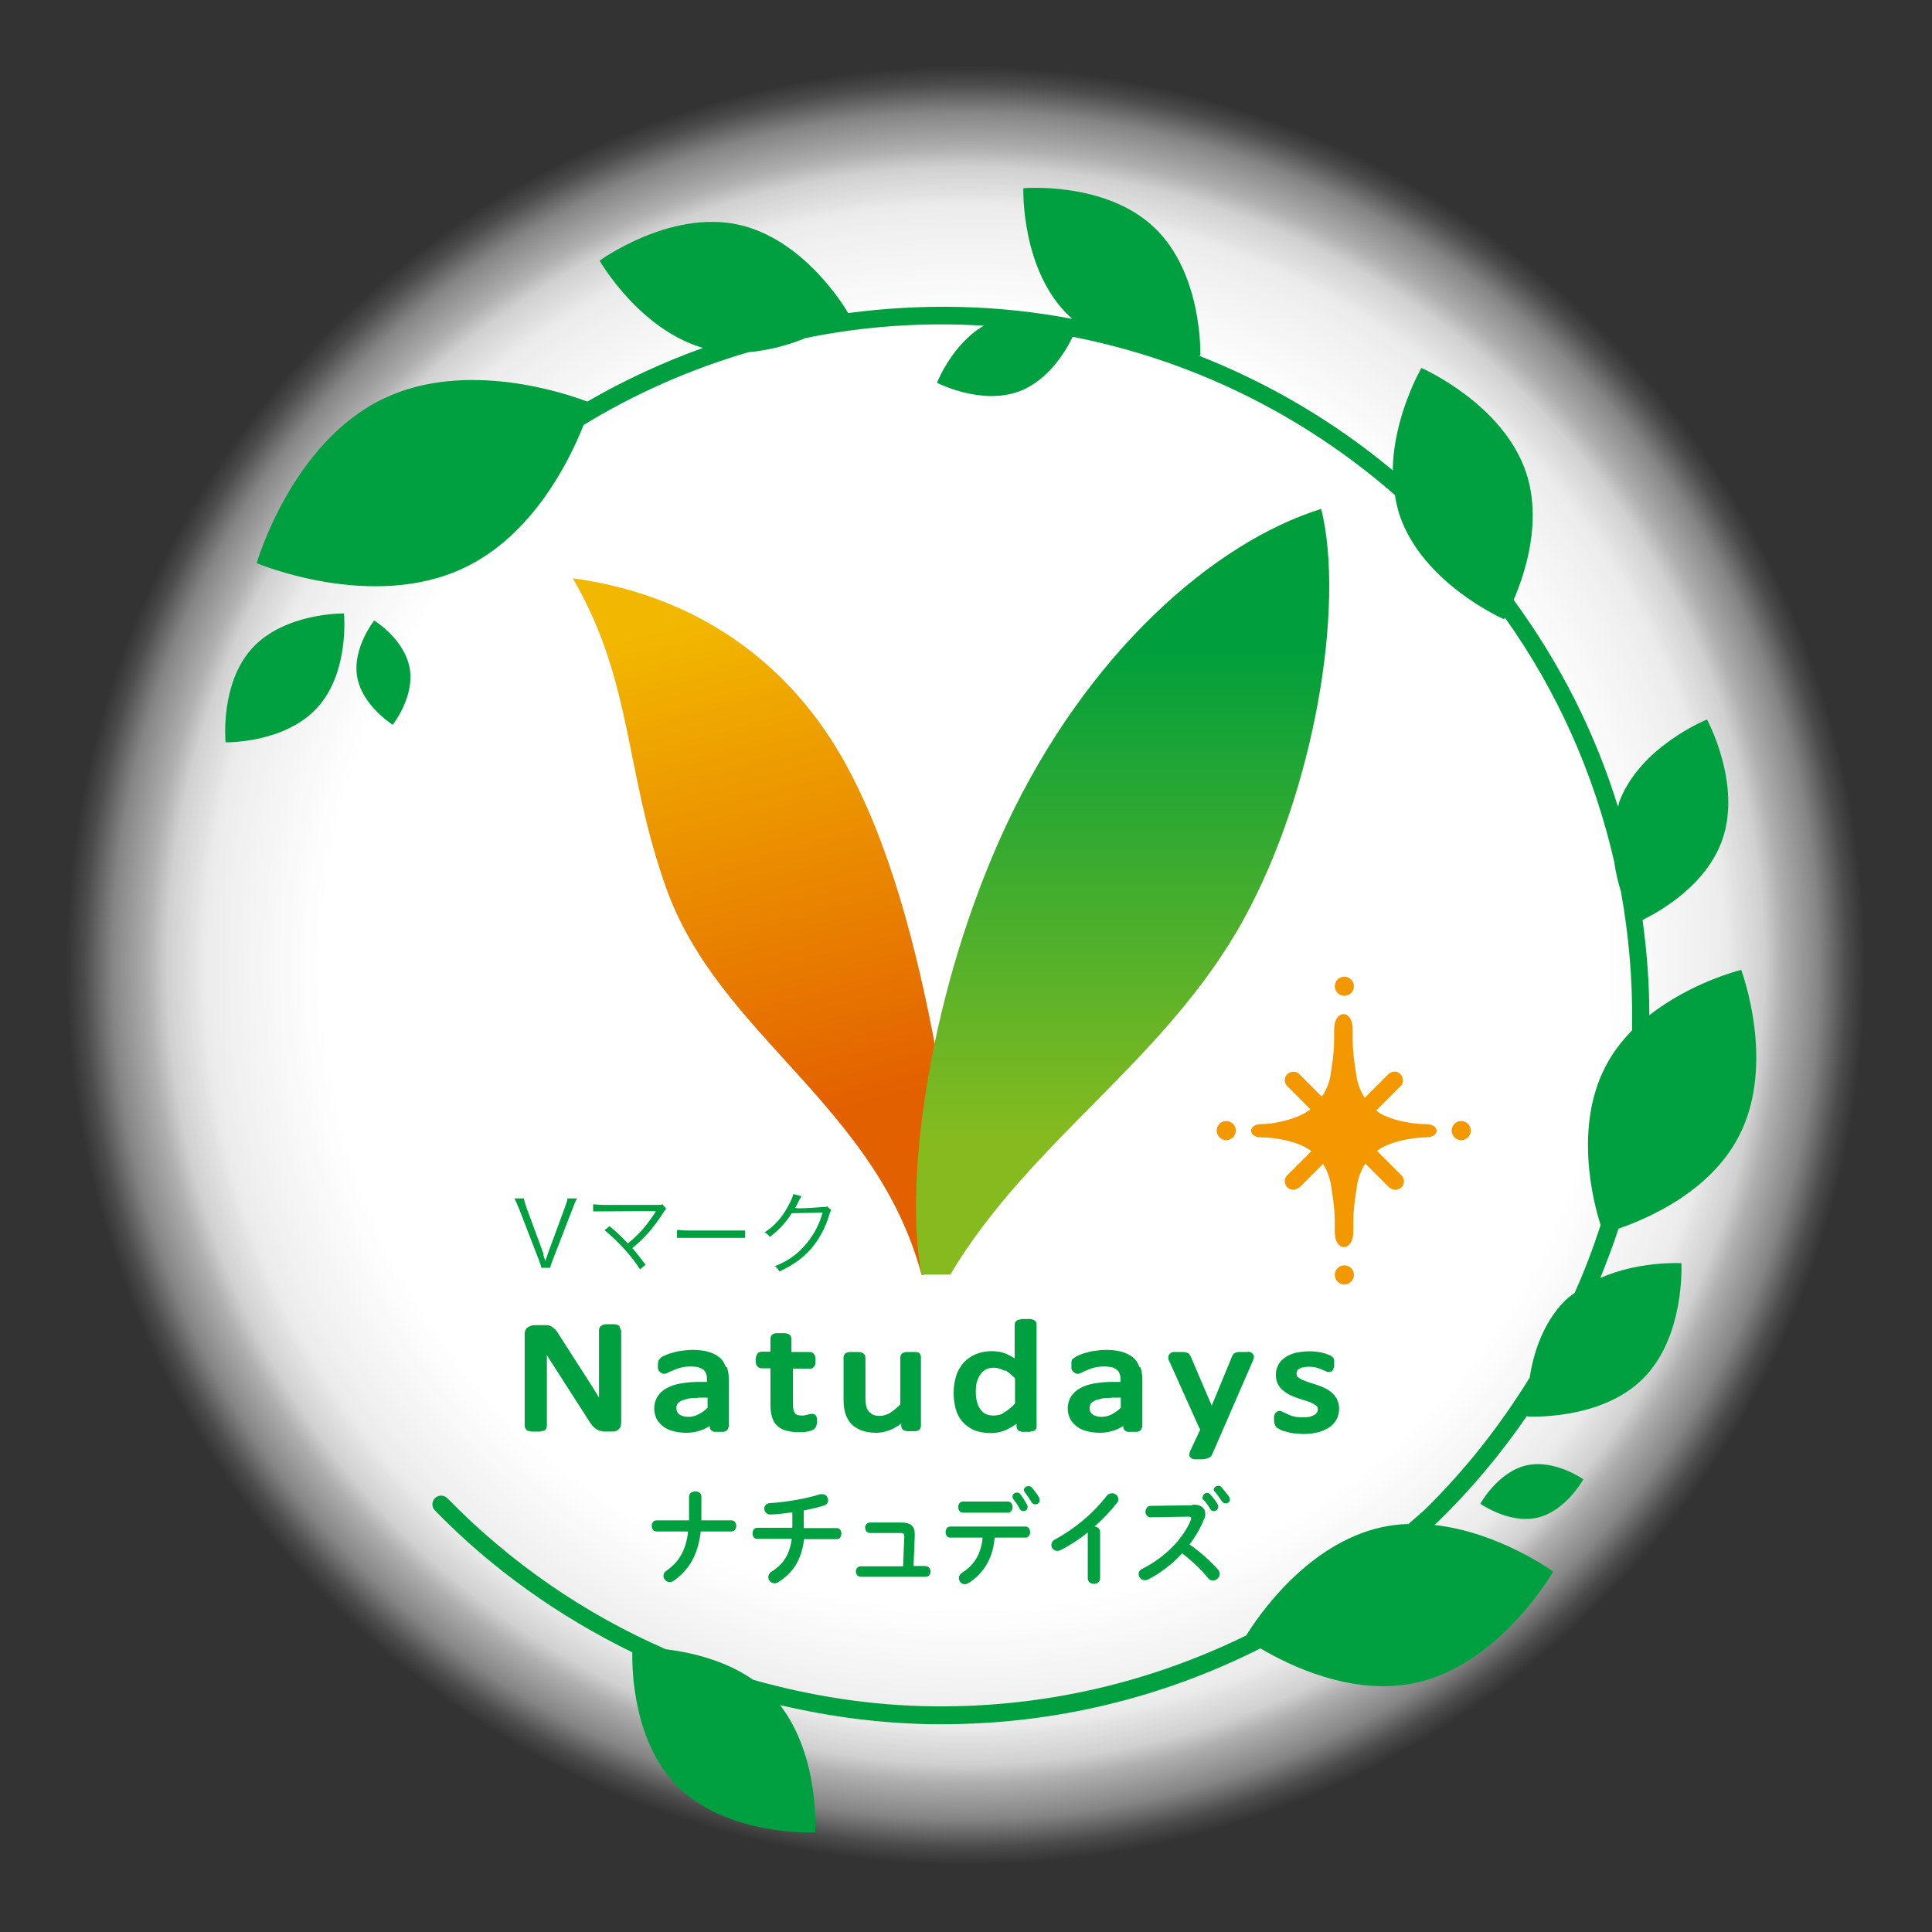
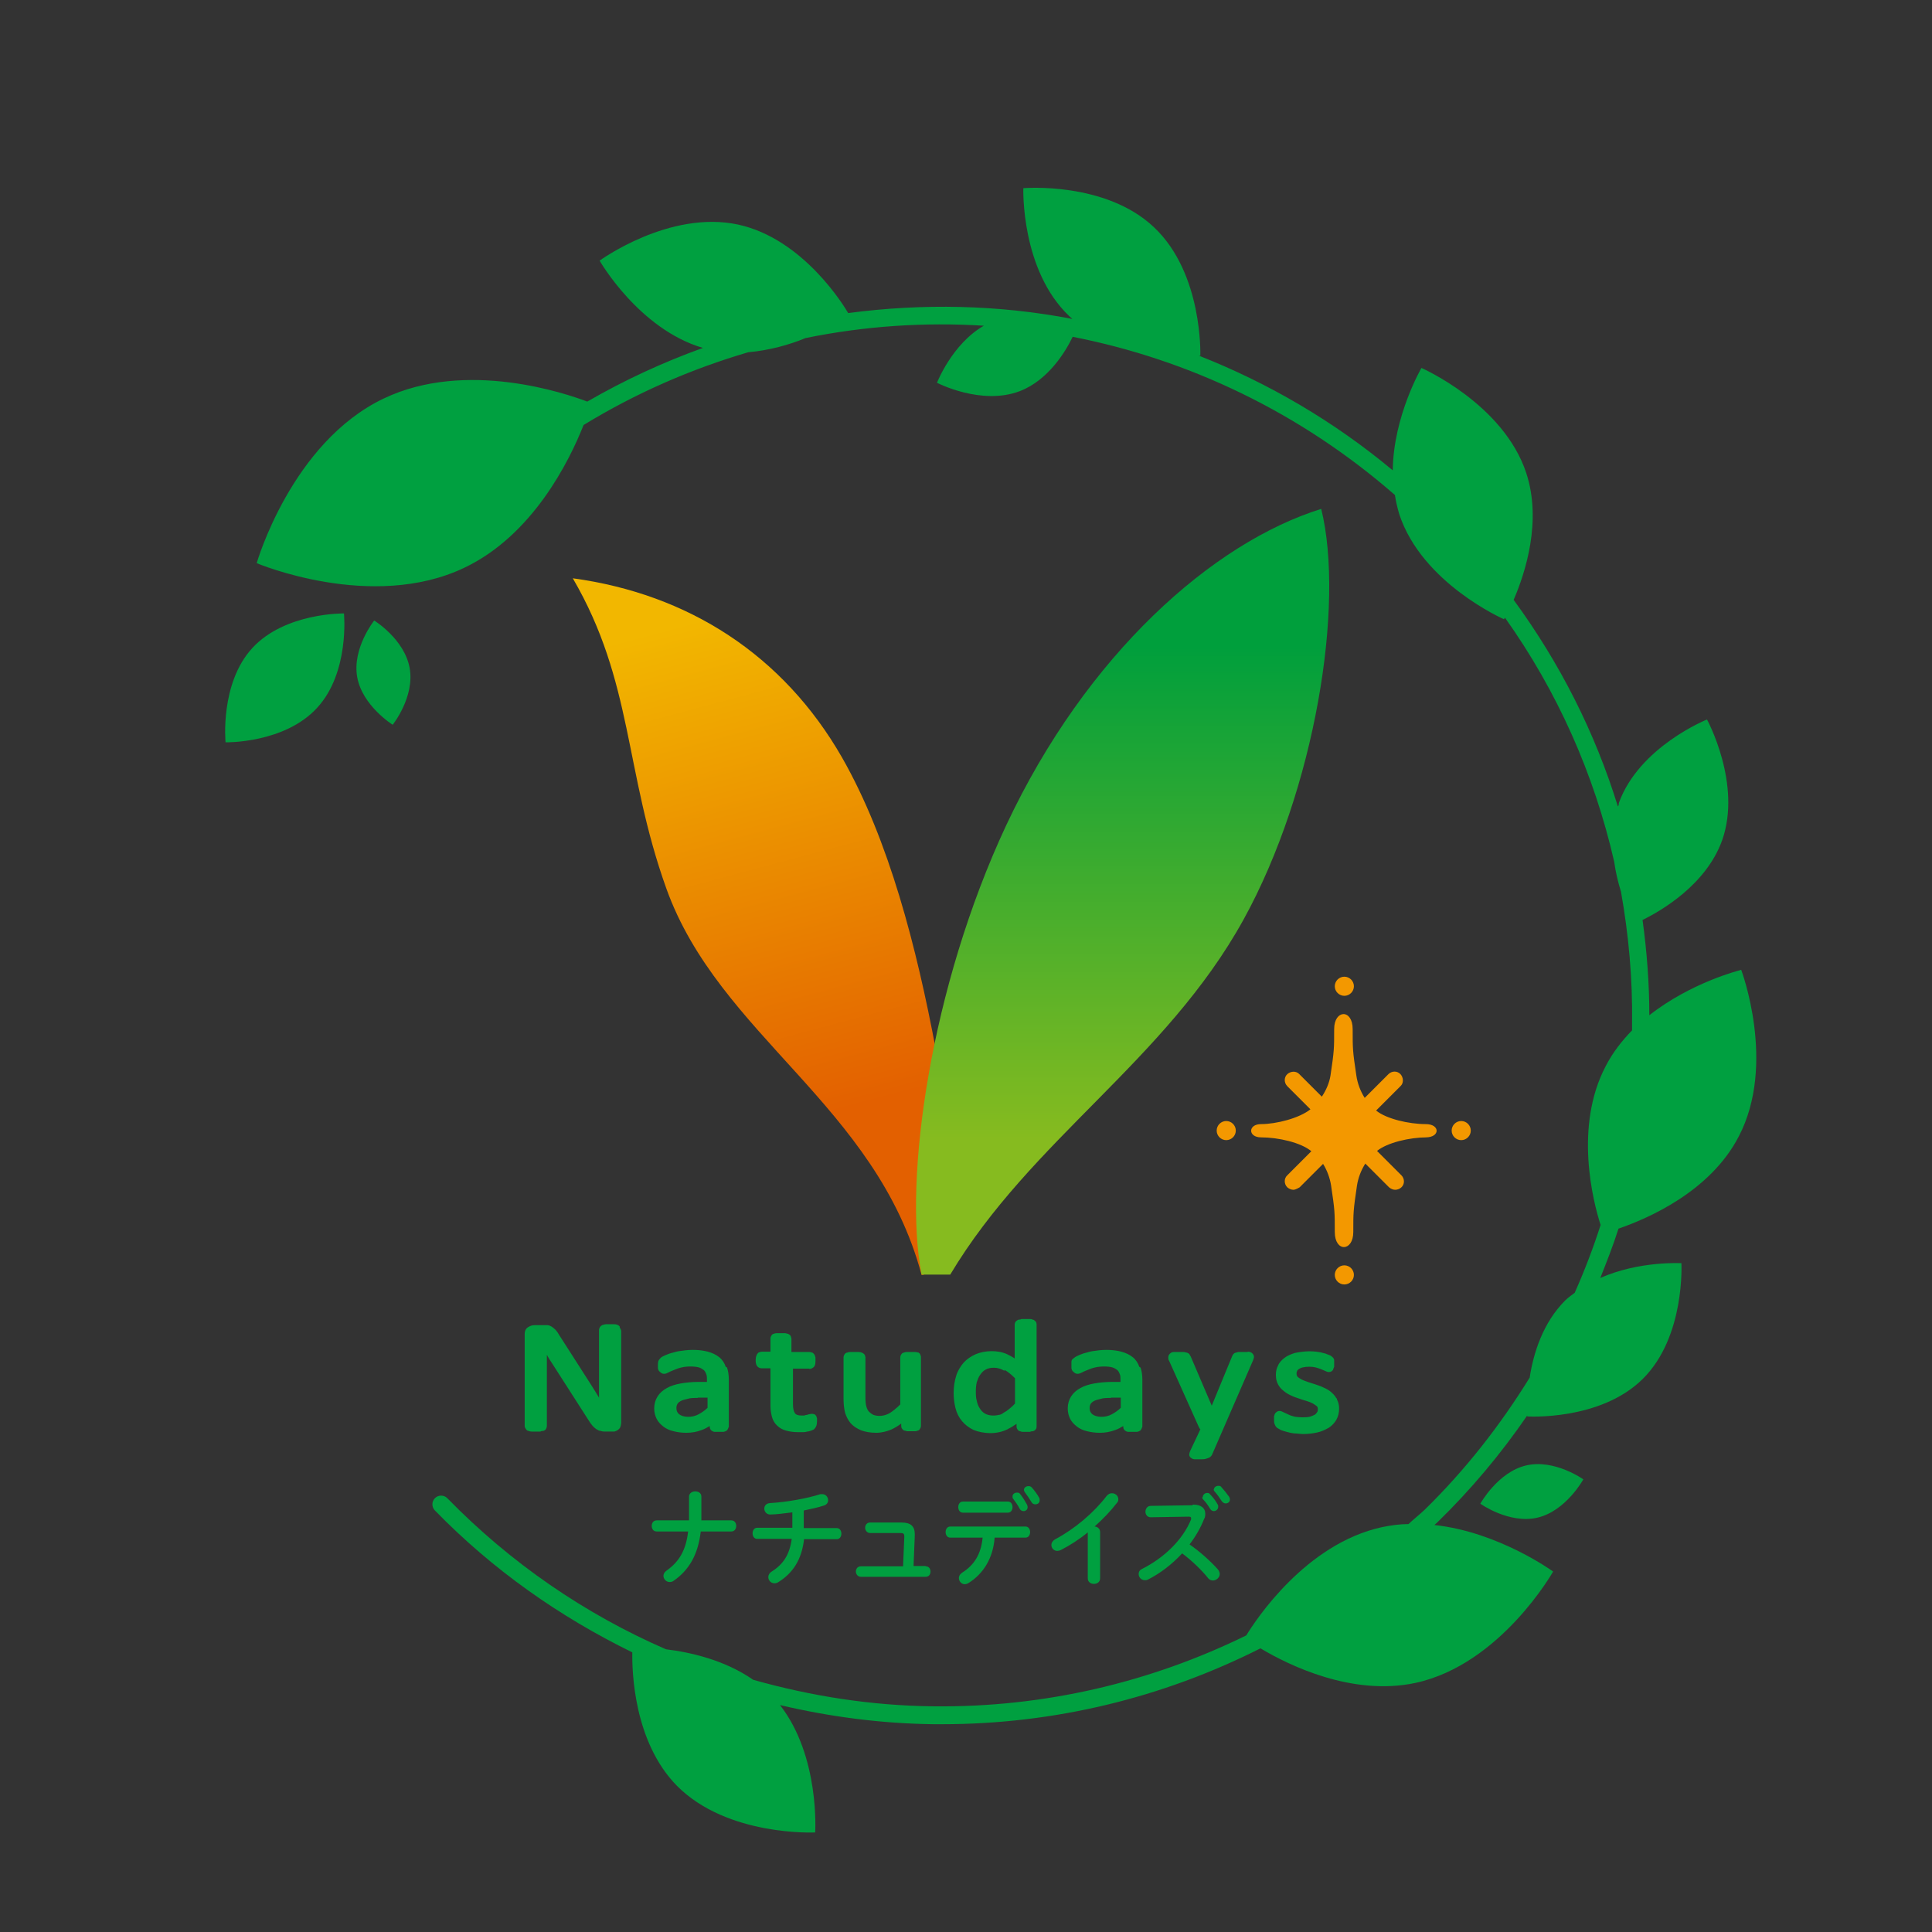
<svg xmlns="http://www.w3.org/2000/svg" xmlns:xlink="http://www.w3.org/1999/xlink" id="_レイヤー_1" version="1.1" viewBox="0 0 104 104">
  <rect x="0" y="0" width="104" height="104" fill="#333333" stroke="none" />
  <defs>
    <style>
      .st0 {
        fill: url(#_名称未設定グラデーション_3);
      }

      .st1 {
        fill: url(#_名称未設定グラデーション_2);
      }

      .st2 {
        fill: #f39800;
      }

      .st3 {
        fill: url(#_名称未設定グラデーション);
      }

      .st4 {
        fill: #00a040;
      }
    </style>
    <radialGradient id="_名称未設定グラデーション" data-name="名称未設定グラデーション" cx="29.76" cy="29.76" fx="29.76" fy="29.76" r="29.76" gradientUnits="userSpaceOnUse">
      <stop offset=".7" stop-color="#fff" />
      <stop offset=".8" stop-color="#fff" stop-opacity=".93" />
      <stop offset=".83" stop-color="#fff" stop-opacity=".9" />
      <stop offset=".84" stop-color="#fff" stop-opacity=".86" />
      <stop offset=".87" stop-color="#fff" stop-opacity=".77" />
      <stop offset=".89" stop-color="#fff" stop-opacity=".61" />
      <stop offset=".93" stop-color="#fff" stop-opacity=".4" />
      <stop offset=".96" stop-color="#fff" stop-opacity=".12" />
      <stop offset=".98" stop-color="#fff" stop-opacity="0" />
    </radialGradient>
    <linearGradient id="_名称未設定グラデーション_2" data-name="名称未設定グラデーション 2" x1="21.29" y1="41.03" x2="26.05" y2="23.25" gradientUnits="userSpaceOnUse">
      <stop offset="0" stop-color="#f2b700" />
      <stop offset=".9" stop-color="#e36000" />
    </linearGradient>
    <linearGradient id="_名称未設定グラデーション_3" data-name="名称未設定グラデーション 3" x1="34.85" y1="24.14" x2="34.85" y2="40.09" gradientUnits="userSpaceOnUse">
      <stop offset="0" stop-color="#86bb1f" />
      <stop offset="1" stop-color="#009f3c" />
    </linearGradient>
    <symbol id="Natudays_x5F_BI" viewBox="0 0 59.52 59.52">
      <g id="Natudays">
-         <circle class="st3" cx="29.76" cy="29.76" r="29.76" />
        <path id="Leaves" class="st4" d="M9.6,41.18s.19-1.91-.87-3.06c-1.06-1.16-2.97-1.12-2.97-1.12,0,0-.19,1.91.87,3.06s2.97,1.12,2.97,1.12ZM10.58,40.95s-.72-.9-.55-1.84c.17-.93,1.15-1.54,1.15-1.54,0,0,.72.9.55,1.84s-1.15,1.54-1.15,1.54ZM47.93,13.55c-.92-.22-1.48-1.24-1.48-1.24,0,0,.94-.67,1.86-.45.92.22,1.48,1.24,1.48,1.24,0,0-.94.67-1.86.45ZM54.87,29.61s-1.58-.39-2.94-1.46c0,1.04-.08,2.07-.22,3.09.61.3,2.06,1.14,2.58,2.58.65,1.83-.49,3.92-.49,3.92,0,0-2.2-.88-2.86-2.71,0-.04,0-.07-.03-.11-.74,2.4-1.88,4.65-3.38,6.7.38.88.92,2.55.41,4.11-.74,2.25-3.4,3.41-3.4,3.41,0,0-.91-1.56-.93-3.32-1.92,1.6-4.05,2.84-6.29,3.72h.05s.09,2.66-1.5,4.16c-1.58,1.5-4.24,1.27-4.24,1.27,0,0-.09-2.66,1.5-4.16.03-.03.06-.05.09-.08-2.39.46-4.85.51-7.27.19-.12.21-1.45,2.41-3.57,2.87-2.23.48-4.49-1.17-4.49-1.17,0,0,1.27-2.22,3.35-2.83-1.28-.46-2.54-1.04-3.75-1.74-.66.25-3.92,1.38-6.6.1-3-1.43-4.12-5.34-4.12-5.34,0,0,3.73-1.58,6.73-.15,2.21,1.05,3.4,3.44,3.87,4.63,1.7,1.04,3.5,1.82,5.34,2.36.68.06,1.33.24,1.86.46,1.91.39,3.85.52,5.78.4-1.03-.59-1.52-1.85-1.52-1.85,0,0,1.44-.75,2.69-.27.93.36,1.49,1.3,1.71,1.76,3.78-.74,7.39-2.46,10.45-5.13.03-.21.08-.41.14-.62.74-2.25,3.4-3.41,3.4-3.41,0,0,0,.02.03.05,1.7-2.39,2.89-5.07,3.54-7.91.05-.36.13-.68.22-.97.25-1.4.38-2.83.36-4.28,0-.07,0-.15,0-.22-.33-.34-.63-.72-.86-1.17-1.02-1.95-.41-4.37-.16-5.14-.24-.75-.52-1.48-.84-2.2-.1-.08-.21-.15-.31-.25-.72-.72-1.03-1.71-1.15-2.5-.95-1.54-2.08-2.99-3.41-4.29-.17-.16-.35-.3-.52-.46-.28,0-.57-.04-.86-.1-2.48-.54-4.1-3.02-4.4-3.51-3.12-1.53-6.57-2.34-10.14-2.3-2.01.02-3.97.33-5.85.86-.92.64-2.02.89-2.83.99-2.62,1.14-5.03,2.79-7.09,4.9-.11.11-.29.11-.4,0s-.11-.29,0-.4c1.88-1.93,4.05-3.45,6.4-4.6-.01-.6.04-2.9,1.45-4.33,1.64-1.65,4.48-1.51,4.48-1.51,0,0,.16,2.46-1.14,4.13,1.62-.38,3.28-.6,4.98-.62h.28c3.64,0,7.15.86,10.32,2.46.92-.55,2.98-1.56,5.03-1.12,2.76.6,4.46,3.61,4.46,3.61,0,0-1.75,1.28-3.85,1.51.03.03.06.05.09.08,1.1,1.07,2.07,2.23,2.92,3.47v-.03s2.37-.15,3.75,1.22,1.25,3.75,1.25,3.75c0,0-1.37.08-2.63-.48.21.53.42,1.06.59,1.6.93.32,2.97,1.19,3.9,2.99,1.23,2.35.08,5.4.08,5.4h-.03Z" />
-         <path id="Leaf" class="st1" d="M28.79,27.05c-.62,3.29-1.51,6.78-3.04,9.46-1.91,3.33-4.99,5.3-8.73,5.81,1.96-3.36,1.67-6.25,3.03-10.05,1.71-4.78,6.81-7.04,8.28-12.54h.07c-.33,1.72-.2,4.39.39,7.32Z" />
+         <path id="Leaf" class="st1" d="M28.79,27.05c-.62,3.29-1.51,6.78-3.04,9.46-1.91,3.33-4.99,5.3-8.73,5.81,1.96-3.36,1.67-6.25,3.03-10.05,1.71-4.78,6.81-7.04,8.28-12.54h.07c-.33,1.72-.2,4.39.39,7.32" />
        <path id="Leaf1" class="st0" d="M38.77,31.25c2.32,4.21,3.29,10.21,2.52,13.32-3.5-1.09-7.61-4.7-10.22-10.27-2.44-5.22-3.34-11.45-2.74-14.56h.93c2.62,4.38,6.98,6.93,9.51,11.51Z" />
        <path id="_ナチュデイズ" class="st4" d="M20.79,11.77v.77c0,.11.1.17.2.17s.2-.05.2-.17v-.77h.97c.11,0,.16-.09.16-.18s-.05-.18-.16-.18h-.99c-.09-.76-.38-1.25-.88-1.6-.04-.03-.09-.04-.13-.04-.11,0-.2.1-.2.2,0,.06.03.12.1.17.41.29.63.66.7,1.27h-1.02c-.11,0-.16.09-.16.18s.05.18.16.18c0,0,1.05,0,1.05,0ZM24.54,11.52h1.04c.1,0,.15-.09.15-.18s-.05-.18-.15-.18h-1.06c-.08-.68-.37-1.1-.83-1.39-.04-.03-.09-.04-.13-.04-.12,0-.2.1-.2.2,0,.06.03.13.11.18.38.24.58.55.65,1.06h-1.12c-.1,0-.15.09-.15.18s.05.18.15.18h1.14v.5c-.24-.03-.53-.07-.72-.07-.12,0-.19.1-.19.19s.06.17.18.18c.53.03,1.21.15,1.64.29.02,0,.04,0,.06,0,.12,0,.19-.1.19-.2,0-.07-.04-.14-.14-.17-.18-.06-.41-.11-.65-.16v-.57h.03ZM28.46,10.28c.11,0,.16-.08.16-.17s-.05-.17-.16-.17h-2.1c-.1,0-.16.09-.16.17s.05.17.16.17h1.37l.04.95v.02c0,.09-.03.11-.14.11h-.97c-.1,0-.16.09-.16.17s.05.17.16.17h1.02c.3,0,.43-.12.43-.38v-.04l-.04-.99h.39,0ZM30.7,11.21c-.05-.67-.37-1.18-.86-1.48-.04-.02-.07-.03-.11-.03-.11,0-.19.1-.19.2,0,.06.03.12.1.17.4.25.62.61.67,1.14h-1.05c-.1,0-.15.09-.15.18s.05.18.15.18h2.44c.1,0,.15-.09.15-.18s-.05-.18-.15-.18h-1ZM31.13,12.38c.1,0,.15-.09.15-.18s-.05-.18-.15-.18h-1.46c-.1,0-.15.09-.15.18s.05.18.15.18h1.46ZM31.28,12.55c0,.07.07.12.14.12.04,0,.08,0,.11-.05.08-.1.16-.23.22-.34.01-.03.02-.05.02-.08,0-.08-.06-.13-.13-.13-.05,0-.1.02-.13.08-.05.1-.14.23-.21.32-.02.02-.02.05-.02.07h0ZM31.65,12.76c0,.06.06.12.14.12.04,0,.08,0,.12-.05.08-.09.17-.21.23-.32.02-.03.02-.06.02-.09,0-.08-.06-.13-.14-.13-.05,0-.1.02-.13.08-.06.1-.14.22-.21.31-.02.03-.03.05-.03.08ZM33.72,11.38c-.28-.23-.58-.42-.87-.57-.04-.02-.08-.03-.12-.03-.11,0-.19.09-.19.19,0,.07.04.14.13.19.62.33,1.24.85,1.66,1.4.05.06.11.09.17.09.11,0,.21-.08.21-.19,0-.04,0-.08-.05-.13-.2-.26-.45-.52-.72-.76.09,0,.18-.07.18-.18v-1.5c0-.12-.1-.18-.2-.18s-.2.06-.2.18c0,0,0,1.49,0,1.49ZM37.13,12.28h.02c.25,0,.38-.12.38-.29,0-.05,0-.12-.04-.18-.11-.28-.27-.56-.47-.82.32-.22.67-.53.92-.81.04-.05.06-.11.06-.15,0-.11-.11-.21-.22-.21-.05,0-.12.02-.16.08-.21.26-.53.57-.84.8-.33-.36-.73-.66-1.11-.85-.03-.02-.07-.02-.1-.02-.12,0-.2.1-.2.2,0,.07.03.13.12.17.71.36,1.31.94,1.58,1.6,0,.02,0,.04,0,.05,0,.03-.03.04-.09.04l-1.22-.02c-.11,0-.17.09-.17.18s.06.19.17.19l1.36.02v.02ZM37.45,12.53c0,.07.07.13.14.13.03,0,.07,0,.1-.05.09-.09.18-.21.24-.32.02-.03.02-.05.02-.08,0-.08-.07-.14-.14-.14-.04,0-.09.02-.12.07-.07.12-.15.23-.23.31-.02.02-.03.05-.03.07h.02ZM37.81,12.77c0,.07.07.12.14.12.04,0,.08,0,.11-.05.08-.09.17-.2.24-.3.02-.03.03-.06.03-.09,0-.08-.06-.13-.14-.13-.04,0-.09.02-.13.08-.07.11-.15.22-.23.31-.02.02-.03.05-.03.08v-.02Z" />
        <path id="Natudays1" class="st4" d="M18.55,18.01s.04-.06.04-.1v-2.98s-.01-.1-.03-.14-.05-.07-.08-.09-.07-.04-.11-.05c-.03,0-.07,0-.11,0h-.17c-.06,0-.12,0-.16.02-.05,0-.1.03-.15.06-.04.03-.09.07-.13.12-.04.05-.08.1-.12.17l-1.18,1.84c-.06.09-.12.18-.17.28v-2.31s-.01-.07-.03-.1-.05-.05-.09-.06c-.02,0-.06,0-.09-.02h-.28s-.07,0-.1.02c-.04,0-.07.03-.09.06-.02.03-.04.06-.04.1v2.98c0,.13.06.2.12.23.06.04.13.06.2.06h.25c.07,0,.12,0,.17,0,.05,0,.1-.03.14-.05.04-.03.08-.06.12-.1.03-.04.07-.08.1-.14l.91-1.42c.06-.09.11-.17.16-.25s.1-.16.15-.24l.09-.15v2.2s.01.07.04.1c.02.03.05.04.08.06.03,0,.07.02.1.02h.27s.08,0,.1-.02c.03,0,.06-.03.08-.05v-.03ZM22.02,16.73c.04-.11.06-.25.06-.4v-1.52s-.03-.1-.07-.13c-.03-.02-.06-.03-.1-.04-.06,0-.21,0-.28,0-.05,0-.08.02-.11.04-.04.03-.06.08-.06.13v.02c-.08-.05-.17-.1-.26-.13-.15-.06-.32-.09-.5-.09-.15,0-.29.02-.41.05-.13.03-.24.08-.33.15s-.17.15-.22.25-.08.21-.08.34c0,.15.04.28.11.39s.17.2.3.27c.12.07.28.12.45.15.17.03.37.05.58.05h.27v.07c0,.08,0,.14-.03.2-.02.05-.04.09-.08.12-.04.03-.09.06-.15.08-.15.04-.39.04-.56,0-.09-.02-.17-.05-.24-.08-.07-.03-.13-.05-.18-.08-.11-.06-.18-.06-.24-.02-.03.02-.05.04-.07.06s-.03.05-.04.09v.09s0,.09.01.13.04.08.08.12c.03.03.09.06.16.09s.15.06.24.08c.09.03.19.05.29.06.31.05.62.03.84-.03.15-.04.27-.1.37-.18s.17-.19.21-.31l.04-.02ZM21.07,15.74c-.13,0-.24,0-.33-.03-.09-.02-.16-.04-.22-.07-.05-.03-.09-.06-.11-.1-.02-.04-.03-.08-.03-.13,0-.09.03-.15.09-.2.13-.1.41-.12.63,0,.09.05.19.11.29.21v.33s-.32,0-.32,0ZM24.69,16.68c.06,0,.12.03.16.08.03.04.04.1.04.19v.1s-.02.07-.03.09c-.02.03-.04.05-.07.07-.03,0-.06.02-.09.02h-.59v.43s-.01.07-.03.1c-.02.02-.04.04-.08.06-.03,0-.06.02-.1.02h-.26s-.07,0-.1-.02c-.04,0-.07-.04-.08-.06-.02-.03-.03-.06-.03-.09v-.43h-.27s-.06,0-.09-.02c-.03,0-.06-.04-.08-.07-.01-.02-.02-.05-.03-.08,0-.03-.01-.06-.01-.1,0-.08.01-.14.04-.19.04-.05.09-.08.16-.08h.28v-1.21c0-.14.02-.26.05-.37.03-.11.09-.21.17-.28.07-.07.17-.13.29-.16.11-.03.24-.05.39-.05h.15s.09,0,.14.02c.05,0,.09.02.13.03.04.02.08.03.1.05.03.03.05.06.07.11.01.04.02.08.02.14v.09s-.01.05-.02.07c-.02.04-.05.07-.07.07-.05.02-.1.02-.16,0-.02,0-.04,0-.07-.02-.03,0-.05,0-.09-.02h-.1c-.11,0-.18.03-.21.08-.04.06-.06.16-.06.29v1.15h.59-.06ZM28.22,17.21s-.06.02-.1.02h-.26s-.07,0-.1-.02c-.04,0-.07-.03-.09-.06-.02-.03-.03-.06-.03-.09v-1.53c-.12-.12-.23-.21-.34-.28-.19-.11-.39-.11-.53-.06-.06.03-.1.06-.14.1-.04.04-.07.1-.09.17s-.03.17-.03.29v1.31s-.01.07-.04.1c-.02.02-.05.04-.08.05s-.06.02-.1.02h-.26s-.08,0-.11-.02c-.04,0-.07-.03-.09-.06-.02-.03-.03-.06-.03-.09v-1.36c0-.17.02-.32.05-.44.04-.13.1-.24.18-.34.09-.1.2-.17.34-.23.13-.05.3-.08.49-.08.17,0,.33.04.5.11.1.05.21.11.31.19v-.08s0-.06.03-.09c.02-.03.04-.05.08-.06.03,0,.06-.02.09-.02h.24s.07,0,.09.02c.04,0,.06.03.08.06.02.03.03.06.03.09v2.25s-.02.08-.04.1c-.02.02-.04.03-.07.05l.02-.02ZM32.02,18.24s.04-.06.04-.1v-3.33s0-.07-.03-.09c-.02-.03-.05-.05-.09-.06-.03,0-.06,0-.09-.02h-.23s-.06,0-.09.02c-.04,0-.07.03-.09.06-.02.03-.03.06-.03.1v.08c-.1-.07-.2-.13-.3-.18-.17-.08-.35-.12-.54-.12-.21,0-.4.04-.55.1-.15.07-.28.17-.38.29-.1.12-.17.26-.21.42-.04.16-.06.32-.06.49,0,.2.03.39.08.55.05.17.14.31.24.43.11.12.24.21.4.28.29.12.7.14,1.01,0,.08-.04.16-.08.25-.14v1.1s0,.06.03.09c.02.03.05.05.1.07.02,0,.06,0,.09.02h.27s.07,0,.09-.02c.04,0,.07-.03.09-.06v.02ZM31.02,16.62c-.11.06-.22.1-.34.1-.11,0-.2-.02-.27-.06-.08-.04-.13-.1-.18-.17-.05-.07-.08-.15-.11-.24-.02-.09-.03-.19-.03-.29,0-.11,0-.21.03-.31.02-.1.05-.18.1-.25.04-.07.1-.13.17-.17.11-.06.28-.08.44-.04.05,0,.11.03.16.07.06.03.12.07.19.13.06.05.12.1.18.17v.82c-.12.12-.23.21-.34.27v-.03ZM35.43,16.73c.04-.11.06-.25.06-.4v-1.52s-.03-.1-.07-.13c-.03-.02-.06-.03-.1-.04-.06,0-.21,0-.28,0-.05,0-.08.02-.11.04-.04.03-.06.08-.06.13v.02c-.08-.05-.17-.1-.26-.13-.16-.06-.32-.09-.5-.09-.15,0-.29.02-.41.05-.13.03-.24.08-.33.15s-.17.15-.22.25c-.05.1-.08.21-.08.34,0,.15.04.28.11.39s.17.2.3.27c.12.07.28.12.45.15.17.03.37.05.58.05h.27v.07c0,.08,0,.14-.03.2-.02.05-.04.09-.08.12s-.09.06-.15.08c-.14.04-.39.04-.56,0-.09-.02-.17-.05-.24-.08-.07-.03-.13-.05-.18-.08-.11-.06-.18-.06-.24-.02-.03.02-.05.04-.07.06s-.03.05-.04.09v.09s0,.09,0,.13c0,.05.04.09.09.12.03.03.09.06.16.09s.15.06.24.08c.09.03.19.05.29.06.31.05.62.03.84-.03.15-.04.27-.1.37-.18s.17-.19.21-.31l.03-.02ZM34.47,15.74c-.13,0-.24,0-.33-.03-.09-.02-.16-.04-.22-.07-.05-.03-.09-.06-.11-.1-.02-.04-.03-.08-.03-.13,0-.09.03-.15.09-.2.13-.1.41-.12.63,0,.09.05.19.11.29.21v.33s-.32,0-.32,0ZM38.91,17.23h-.31s-.08-.02-.11-.03c-.04-.02-.07-.06-.09-.11l-.66-1.6-.68,1.59s-.03.05-.04.07c-.02.03-.05.05-.09.06-.03,0-.06.02-.11.02h-.3c-.06,0-.1-.02-.12-.04-.04-.03-.07-.08-.07-.13,0-.04,0-.08.03-.12l.96-2.14s.03-.06.05-.08l-.33-.7s-.03-.08-.03-.12c0-.05.03-.09.08-.12.03-.02.07-.03.11-.03h.14c.11,0,.19,0,.25.03.08.02.13.06.16.12l1.33,3.06s.03.08.03.11c0,.05-.03.1-.07.13-.03.02-.07.04-.13.04h0ZM41.78,15.73c-.04.08-.11.15-.18.21-.07.06-.15.1-.24.14-.08.04-.17.07-.26.1l-.25.08c-.08.03-.14.05-.2.08-.05.03-.1.06-.13.09-.02.03-.03.06-.03.1,0,.03,0,.06.02.08,0,.03.03.05.06.07.03.02.07.04.12.05.12.03.3.03.42,0,.07-.02.13-.04.18-.06s.09-.04.12-.05c.09-.05.15-.05.21-.02.03.02.05.04.06.07,0,.02.02.05.03.08v.17s0,.04,0,.05c0,.02-.02.05-.03.07-.02.02-.04.04-.07.06-.02.02-.06.03-.11.05-.04.02-.1.04-.16.05-.06.02-.13.03-.21.04-.25.03-.5,0-.69-.04-.13-.04-.25-.09-.34-.16s-.17-.15-.21-.25c-.05-.09-.07-.19-.07-.3,0-.12.02-.22.07-.31.04-.08.11-.16.18-.21.07-.06.15-.11.24-.15.08-.04.17-.07.26-.1s.17-.06.25-.08c.07-.02.14-.05.2-.08.05-.03.09-.06.13-.09.02-.02.03-.05.03-.09s0-.08-.03-.11c-.02-.03-.04-.06-.08-.08s-.09-.04-.15-.06c-.15-.03-.34-.02-.48,0-.08.02-.15.04-.21.07-.06.03-.11.05-.15.07-.11.06-.17.06-.23.02-.03-.02-.05-.04-.07-.08,0-.02-.02-.05-.02-.07v-.1c0-.06,0-.11.02-.15.02-.05.04-.09.08-.12.03-.02.07-.04.12-.07.05-.02.11-.04.19-.06.07-.02.15-.04.25-.05.09,0,.19-.02.29-.02.16,0,.31.02.45.05s.26.09.37.15c.11.07.19.16.25.26.06.11.09.23.09.36,0,.11-.02.21-.07.3v.03Z" />
        <g id="Kirari">
          <path class="st2" d="M44.71,24.19c-.55,0-1.28-.17-1.61-.44l.79-.79c.11-.11.11-.29,0-.39-.05-.05-.13-.08-.2-.08s-.14.03-.2.08l-.77.77c-.14-.22-.23-.46-.27-.71-.12-.81-.12-.87-.12-1.51s-.6-.66-.6,0,0,.7-.12,1.51c-.04.25-.13.49-.26.7l-.76-.76s-.13-.08-.2-.08-.14.03-.2.08c-.11.11-.11.29,0,.39l.78.78c-.33.28-1.07.45-1.63.45-.43,0-.43.43,0,.43.49,0,1.24.19,1.6.48l-.75.75c-.11.11-.11.29,0,.39s.29.11.39,0l.73-.73c.14.21.24.44.28.68.12.81.12.87.12,1.51s.6.66.6,0,0-.7.12-1.51c.04-.26.13-.5.27-.72l.77.77c.11.11.29.11.39,0s.11-.29,0-.39l-.79-.79c.33-.27,1.06-.44,1.61-.44.47,0,.47-.43,0-.43h.03ZM42.04,28.78c.17,0,.31.14.31.31s-.14.31-.31.31-.31-.14-.31-.31.14-.31.31-.31ZM45.83,24.72c-.17,0-.31-.14-.31-.31s.14-.31.31-.31.31.14.31.31-.14.31-.31.31ZM38.21,24.72c-.17,0-.31-.14-.31-.31s.14-.31.31-.31.31.14.31.31-.14.31-.31.31ZM42.04,20.04c-.17,0-.31-.14-.31-.31s.14-.31.31-.31.31.14.31.31-.14.31-.31.31Z" />
        </g>
-         <path id="Vマーク" class="st4" d="M16.06,20.39s.04-.12.07-.21c.03.09.05.14.07.21l.56,1.52c.05.14.08.22.09.3h.31c-.05-.08-.08-.15-.15-.34l-.63-1.63c-.05-.13-.08-.21-.09-.28h-.29c-.01.06-.03.12-.09.28l-.63,1.63c-.07.17-.12.28-.15.34h.3c.02-.09.05-.19.09-.3l.56-1.52h-.02ZM18.21,21.31c.22-.18.33-.28.6-.56.13.11.28.25.39.36.16.17.36.44.49.64,0,0,.01.02.02.04,0,.01-.56.01-1.69,0-.16,0-.24,0-.34,0v.23c.1,0,.17-.02.35-.02h1.73c.1,0,.12,0,.17.02l.12-.15s-.06-.06-.12-.16c-.29-.45-.6-.81-.98-1.11.11-.12.23-.28.43-.54l-.18-.15c-.27.43-.71.91-1.15,1.27l.16.13h0ZM20.41,21.19c.08,0,.15-.02.33-.02h1.55c.2,0,.24,0,.32,0v-.24c-.09,0-.15,0-.33,0h-1.55c-.19,0-.25,0-.33,0v.24h.01ZM24.44,22.29s-.03-.04-.07-.12c-.08-.16-.1-.21-.14-.26-.03-.03.27-.03.89.02.1,0,.11,0,.15.02l.13-.12s-.03-.04-.06-.14c-.12-.42-.34-.82-.59-1.11-.27-.31-.6-.54-1.03-.74-.05.09-.07.12-.15.17.45.18.76.41,1.04.75.23.28.41.62.51.99l-1-.02c-.18-.29-.42-.55-.71-.77-.05.07-.08.1-.17.15.31.2.54.45.74.81.11.2.17.33.19.43l.24-.06h.03Z" />
      </g>
    </symbol>
  </defs>
  <use width="59.52" height="59.52" transform="translate(2.58 101.38) scale(1.66 -1.66)" xlink:href="#Natudays_x5F_BI" />
</svg>